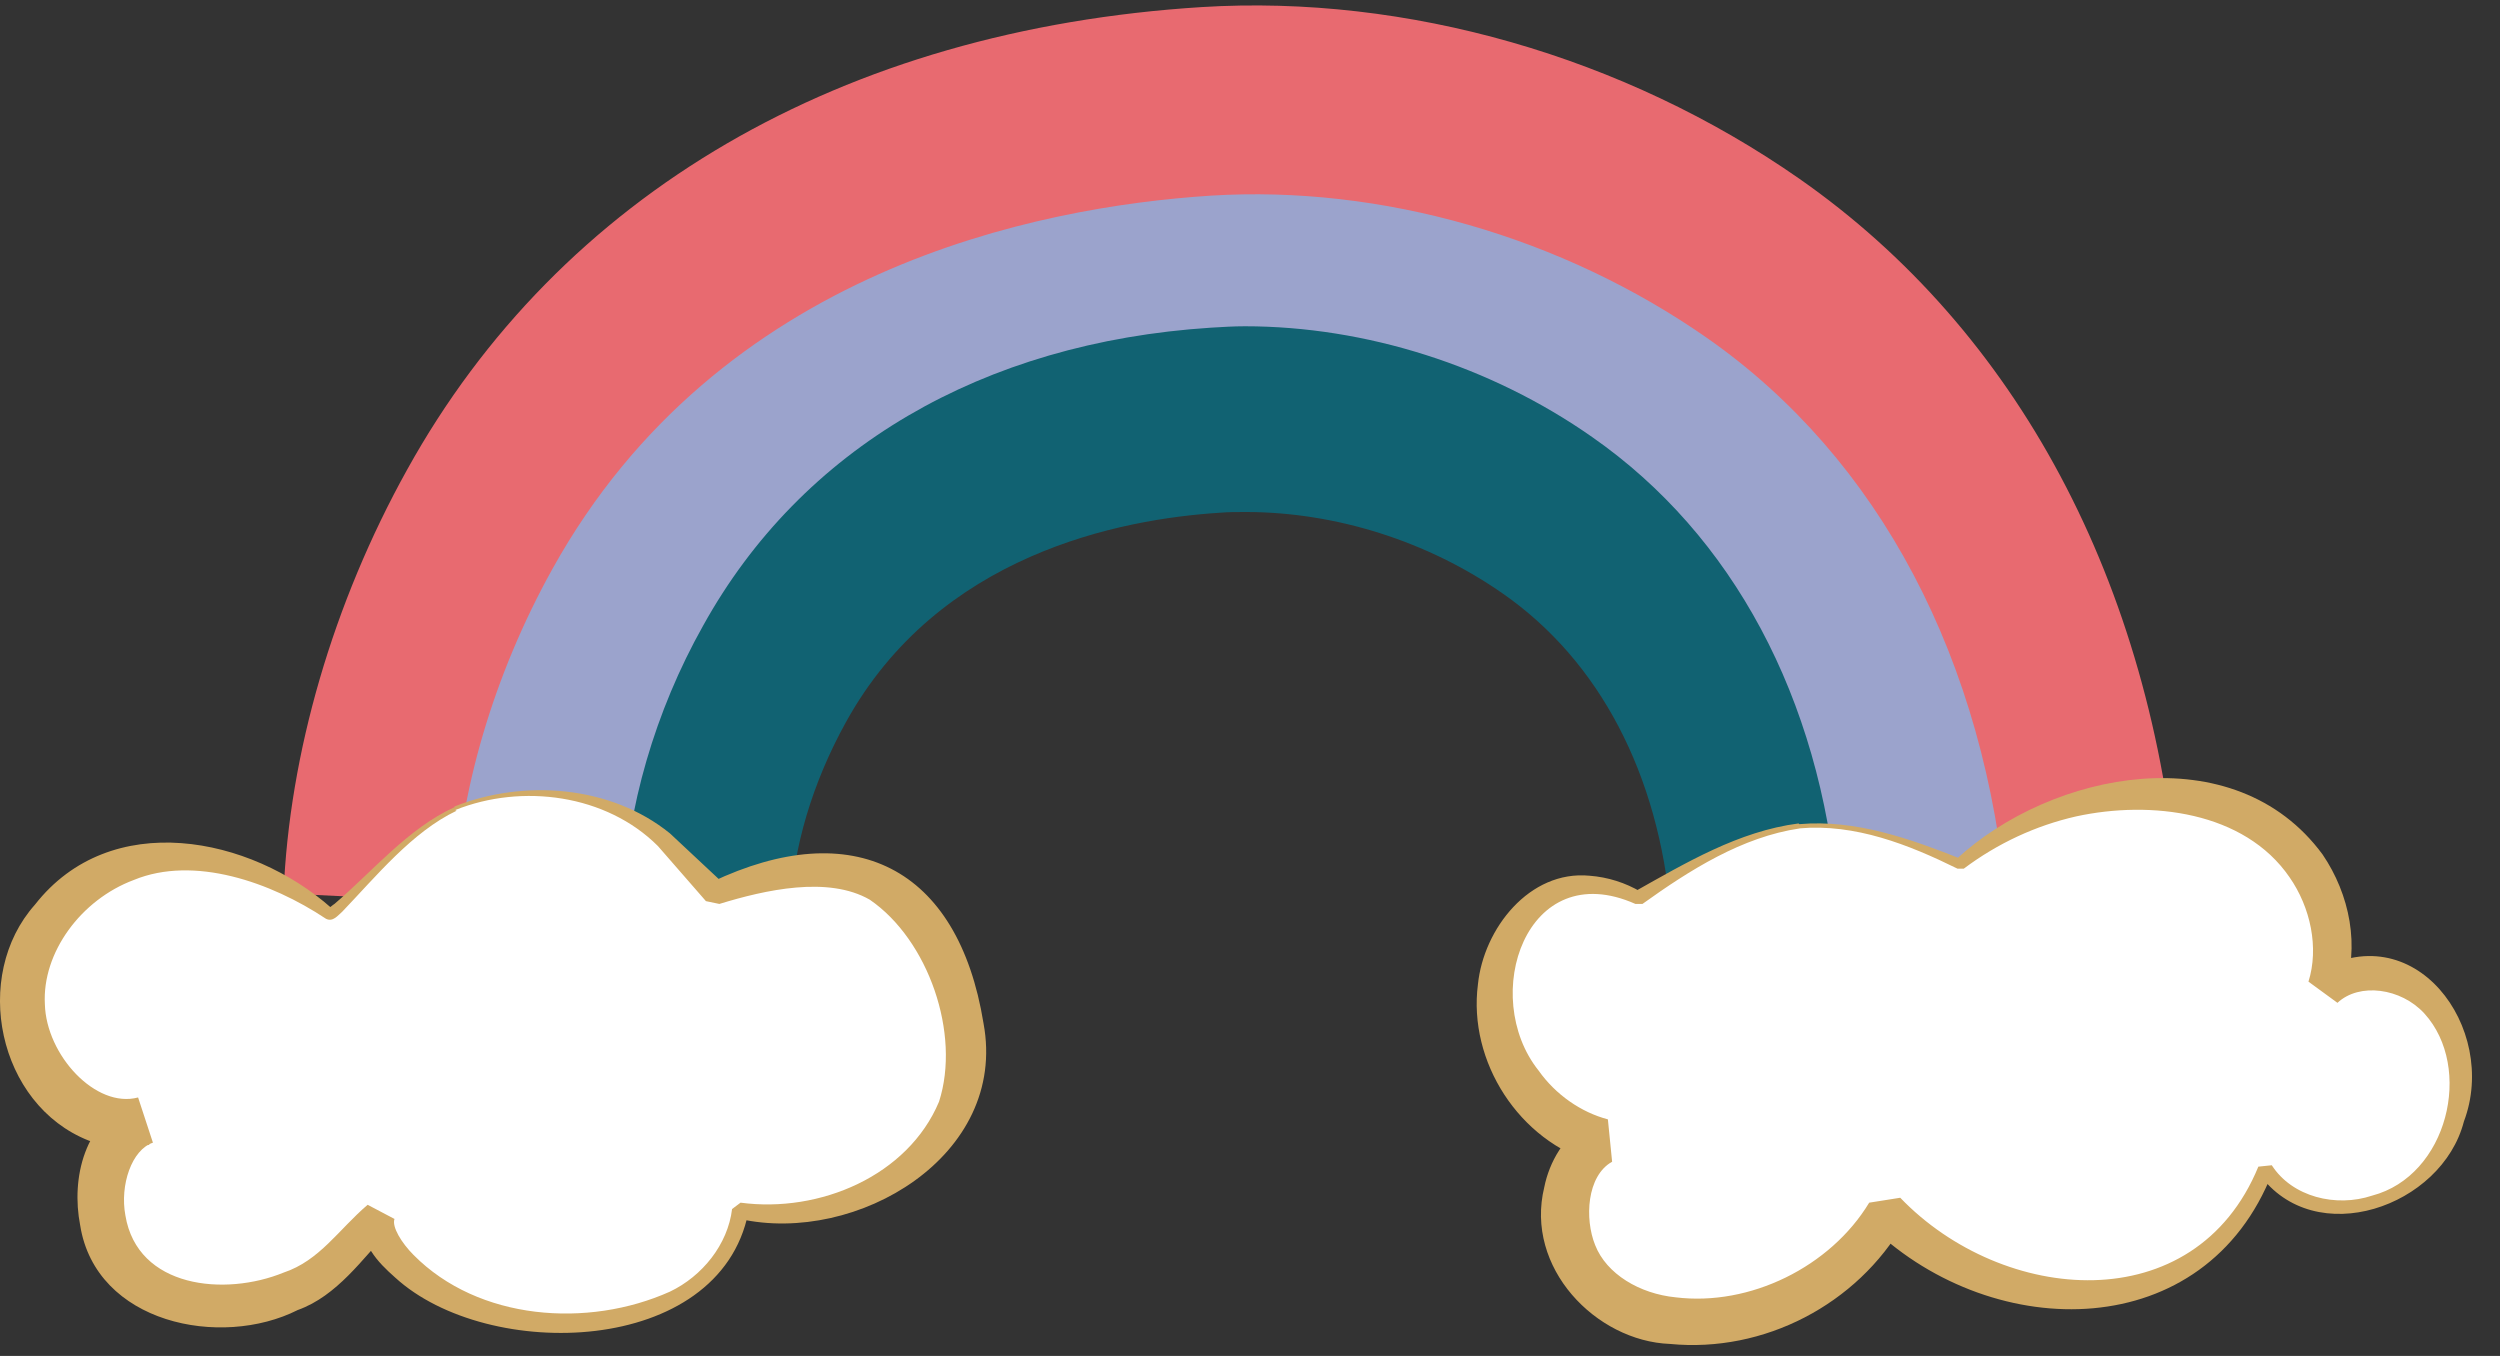
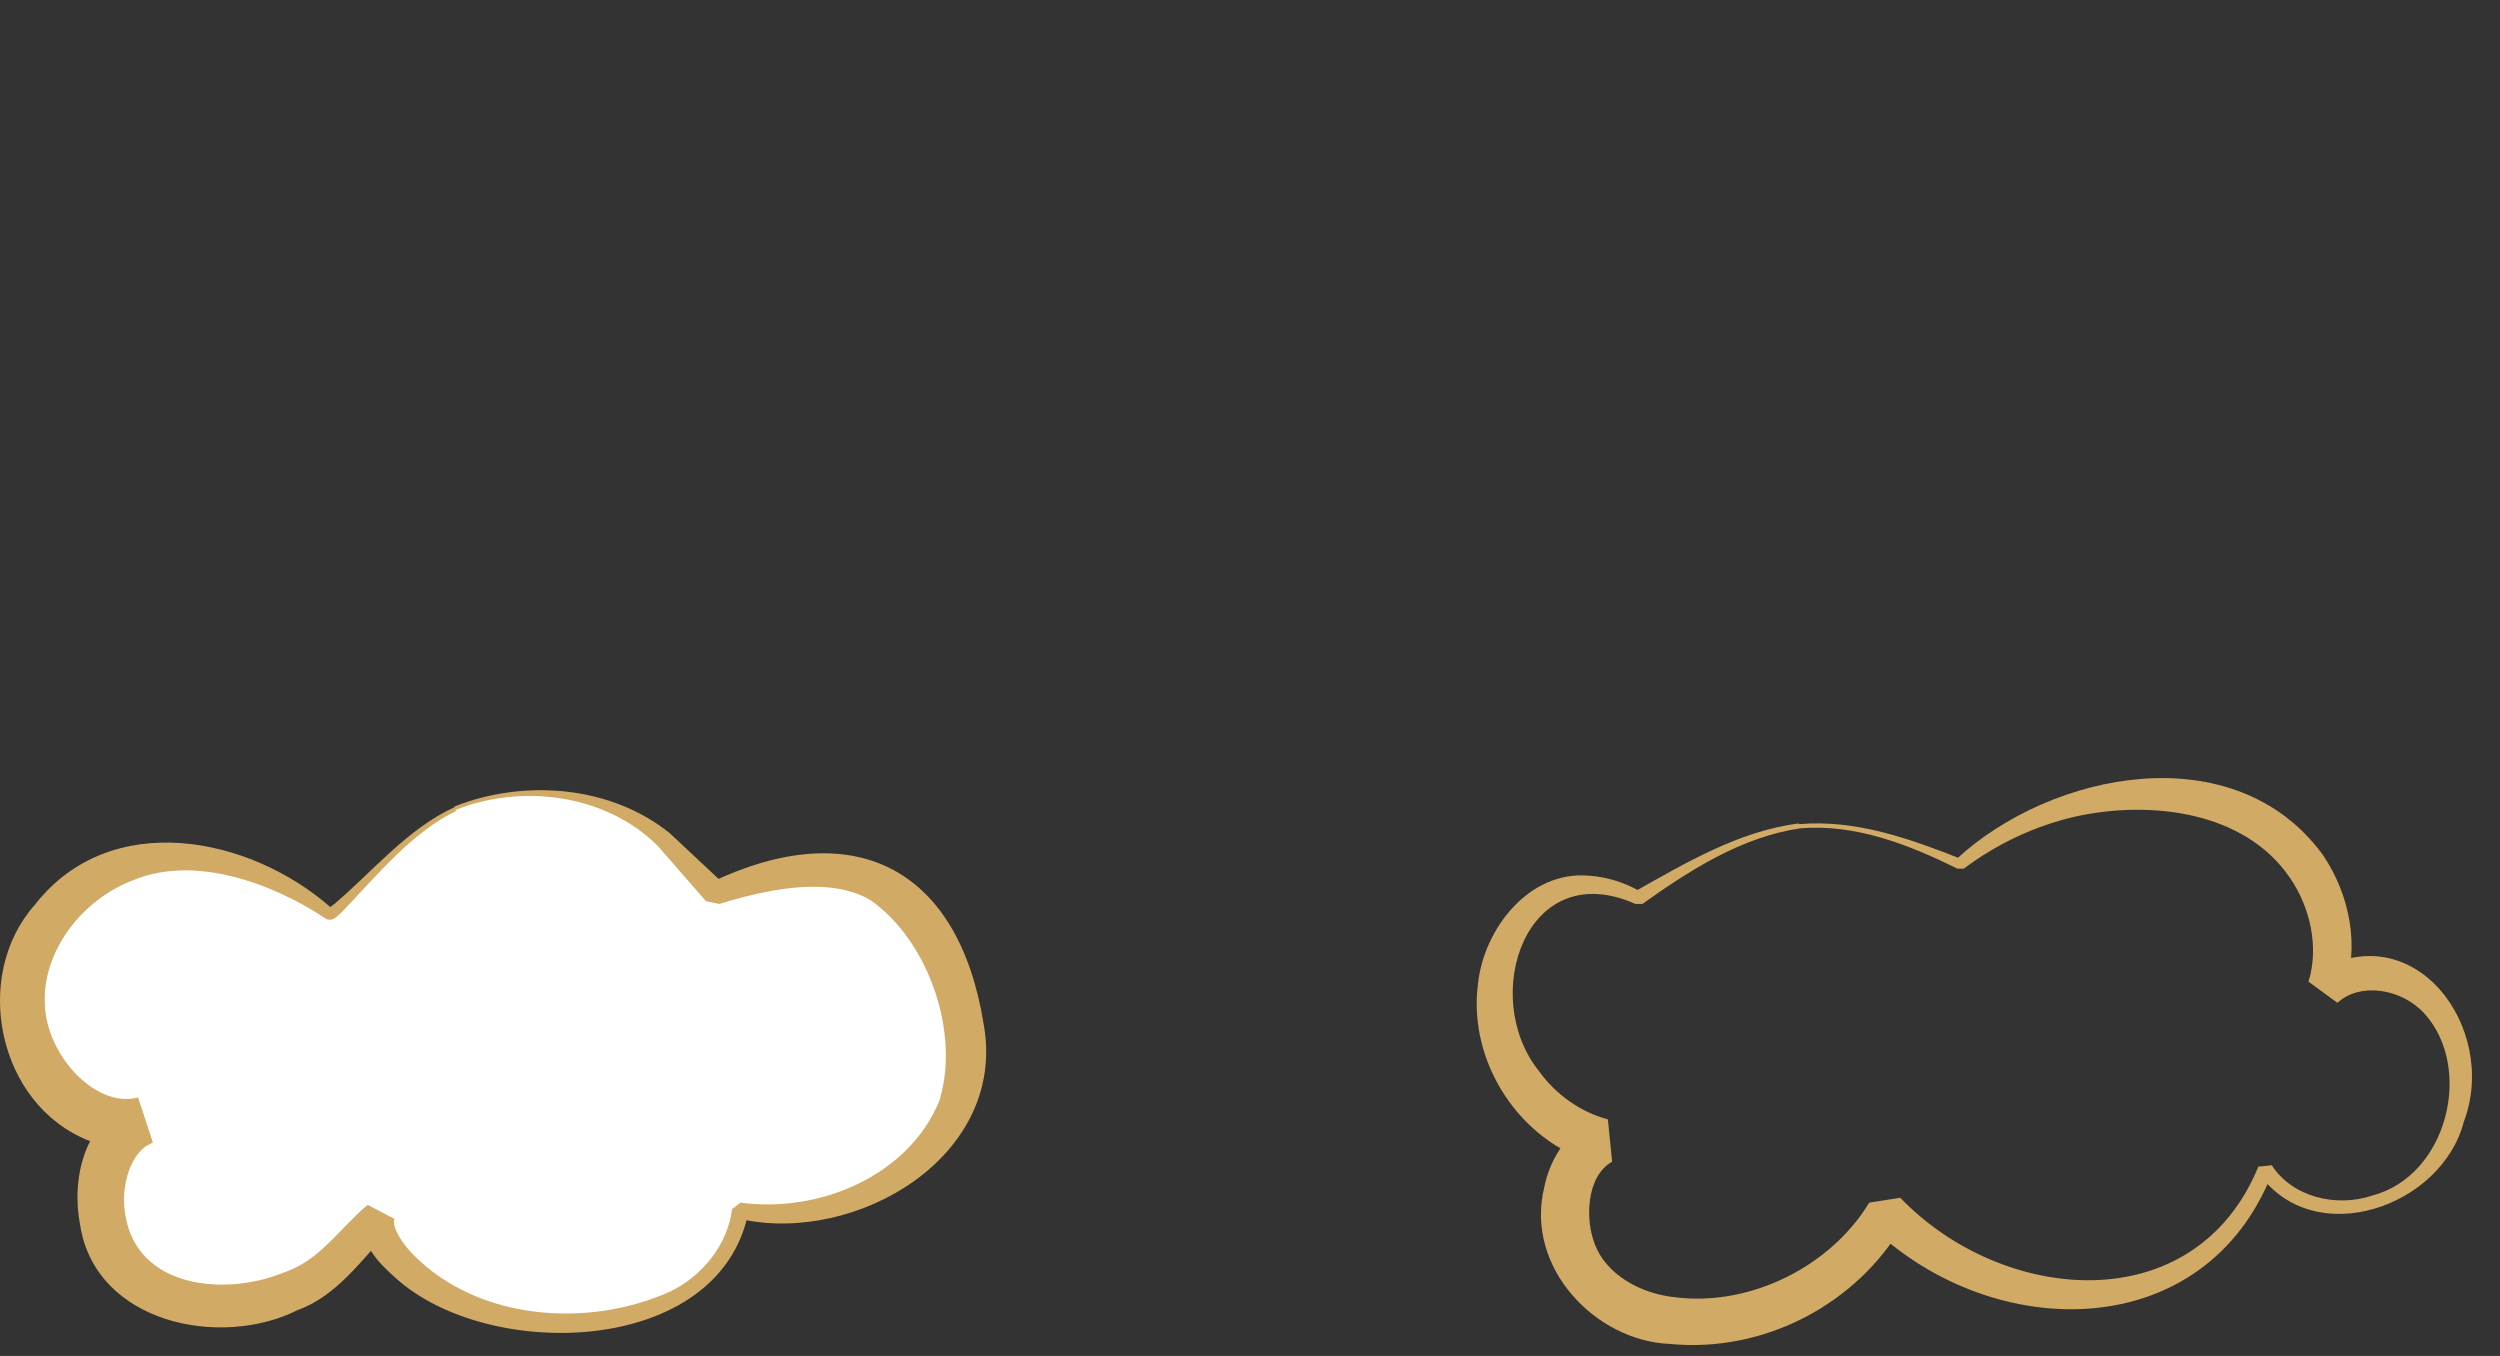
<svg xmlns="http://www.w3.org/2000/svg" fill="none" viewBox="0 0 59 32" height="32" width="59">
  <rect x="0" y="0" width="59" height="32" fill="#333333" stroke="none" />
-   <path fill="#9BA3CC" d="M42.729 21.65C42.362 17.333 40.512 13.8 37.512 11.717C35.162 10.067 32.278 9.167 29.494 9.167C29.228 9.167 28.961 9.167 28.711 9.183C25.594 9.383 19.944 10.483 17.06 15.717C16.026 17.583 15.426 19.633 15.343 21.5L10.143 21.25C10.259 18.417 11.143 15.4 12.61 12.717C15.677 7.183 21.277 3.9 28.411 3.45C28.761 3.433 29.128 3.417 29.478 3.417C33.228 3.417 37.112 4.65 40.296 6.85C44.679 9.9 47.38 14.967 47.913 21.1L42.729 21.65Z" />
-   <path fill="#E86A70" d="M47.363 21.4C46.863 15.567 44.346 10.817 40.296 7.983C36.862 5.583 32.595 4.367 28.578 4.617C24.461 4.883 16.96 6.367 13.043 13.417C11.643 15.933 10.826 18.733 10.726 21.283L6.692 21.083C6.826 17.783 7.859 14.233 9.609 11.083C13.21 4.583 19.877 0.7 28.361 0.167C33.195 -0.133 38.329 1.333 42.463 4.217C47.596 7.8 50.78 13.75 51.397 20.983L47.38 21.4H47.363Z" />
-   <path fill="#116272" d="M39.429 21.55C39.146 18.267 37.746 15.6 35.479 14.017C33.695 12.767 31.512 12.083 29.395 12.083C29.195 12.083 28.995 12.083 28.795 12.1C26.428 12.25 22.144 13.083 19.96 17.05C19.177 18.467 18.71 20.017 18.66 21.433L14.71 21.233C14.793 19.083 15.46 16.783 16.593 14.767C18.91 10.583 23.177 8.083 28.578 7.733C28.845 7.717 29.111 7.7 29.378 7.7C32.228 7.7 35.179 8.633 37.579 10.317C40.896 12.633 42.946 16.467 43.363 21.133L39.429 21.55Z" />
-   <path fill="white" d="M42.462 19.5C43.762 19.383 45.046 19.85 46.246 20.4C47.529 19.333 49.113 18.75 50.713 18.733C51.863 18.733 53.08 19.05 53.947 19.883C54.813 20.717 55.28 22.133 54.864 23.317C55.68 22.683 56.947 22.983 57.564 23.85C58.181 24.717 58.181 26.017 57.697 26.983C56.88 28.617 54.464 29.1 53.447 27.617C52.78 29.383 51.047 30.517 49.296 30.6C47.546 30.683 45.846 29.867 44.496 28.65C43.629 30.133 42.046 31.033 40.445 31.2C39.329 31.317 38.112 31.05 37.378 30.117C36.662 29.183 36.762 27.5 37.762 26.967C36.912 26.733 36.162 26.117 35.695 25.3C35.178 24.383 35.062 23.15 35.545 22.2C36.612 20.083 38.629 21.217 38.629 21.217C38.629 21.217 40.912 19.65 42.429 19.517L42.462 19.5Z" />
  <path fill="#D1AA66" d="M42.463 19.45C43.796 19.333 45.096 19.8 46.313 20.283H46.163C48.413 18.2 52.73 17.333 54.814 20.167C55.447 21.1 55.714 22.333 55.297 23.467L54.614 22.967C56.964 21.517 58.981 24.267 58.148 26.467C57.631 28.483 54.63 29.533 53.314 27.7L53.63 27.667C52.047 31.733 47.08 31.717 44.196 28.983L44.93 28.867C43.83 30.783 41.629 31.933 39.412 31.717C37.662 31.65 35.979 29.917 36.445 28.017C36.562 27.433 36.912 26.783 37.545 26.45L37.645 27.45C35.845 26.933 34.645 25.05 34.879 23.233C35.012 21.917 36.095 20.533 37.512 20.667C37.946 20.7 38.362 20.833 38.729 21.05H38.562C39.779 20.367 41.029 19.617 42.446 19.433L42.463 19.45ZM42.479 19.55C41.112 19.75 39.879 20.533 38.762 21.333H38.596C36.012 20.183 34.912 23.517 36.312 25.267C36.712 25.833 37.312 26.25 37.946 26.417L38.046 27.417C37.446 27.75 37.395 28.767 37.645 29.383C37.912 30.067 38.696 30.533 39.546 30.617C41.296 30.833 43.196 29.9 44.113 28.383L44.846 28.267C47.263 30.783 51.797 31.183 53.297 27.533L53.614 27.5C54.097 28.25 55.131 28.5 55.981 28.217C57.764 27.75 58.381 25.2 57.214 23.917C56.664 23.317 55.681 23.183 55.164 23.667L54.48 23.167C54.73 22.367 54.531 21.417 54.031 20.7C52.964 19.15 50.764 18.883 48.997 19.267C48.047 19.483 47.146 19.9 46.346 20.5H46.196C45.046 19.933 43.779 19.433 42.463 19.55H42.479Z" />
  <path fill="white" d="M10.742 19.083C11.793 18.667 12.993 18.617 14.093 18.95C14.643 19.117 15.193 19.4 15.643 19.783C15.826 19.95 16.893 21.083 16.893 21.083C16.893 21.083 18.877 20.267 20.294 20.65C22.144 21.15 23.444 24.567 22.46 26.367C21.477 28.167 19.36 28.883 17.477 28.583C17.36 29.517 16.677 30.283 15.876 30.667C14.46 31.367 12.143 31.433 10.709 30.683C10.159 30.4 8.792 29.533 8.926 28.733C7.976 29.633 7.842 30.133 6.625 30.567C5.409 31 3.909 30.95 2.992 29.967C2.075 28.983 2.192 26.933 3.392 26.45C1.808 26.85 0.258 24.917 0.542 23.167C0.825 21.417 2.492 20.183 4.125 20.183C5.425 20.183 6.842 20.85 7.759 21.55C7.892 21.65 9.559 19.55 10.742 19.067V19.083Z" />
  <path fill="#D1AA66" d="M10.726 19.033C12.36 18.383 14.41 18.533 15.81 19.667L17.11 20.883L16.794 20.817C20.127 19.233 22.611 20.45 23.211 24.15C23.794 27.283 20.211 29.383 17.46 28.767L17.66 28.617C16.977 32.017 11.51 32.15 9.326 30.15C8.91 29.783 8.493 29.35 8.559 28.7L9.193 29.033C8.559 29.7 7.959 30.583 7.026 30.917C5.209 31.833 2.259 31.233 1.892 28.917C1.675 27.8 1.992 26.45 3.176 25.95L3.526 27.017C3.042 27.133 2.526 27.083 2.092 26.917C-0.058 26.067 -0.675 23.033 0.825 21.35C2.609 19.067 5.909 19.733 7.826 21.433C7.809 21.417 7.743 21.433 7.743 21.433C7.776 21.433 7.859 21.35 7.893 21.333C8.793 20.567 9.626 19.55 10.726 19.05V19.033ZM10.776 19.133C9.726 19.633 8.876 20.683 8.076 21.517C7.976 21.6 7.859 21.767 7.693 21.683C6.393 20.817 4.576 20.183 3.159 20.767C1.909 21.233 0.992 22.483 1.059 23.7C1.092 24.9 2.259 26.167 3.259 25.9L3.609 26.967C3.109 27.133 2.826 27.967 2.959 28.683C3.242 30.4 5.309 30.6 6.693 30.033C7.543 29.75 7.993 29.017 8.676 28.433L9.31 28.767C9.243 28.95 9.476 29.333 9.76 29.617C11.293 31.167 13.877 31.35 15.81 30.483C16.577 30.117 17.177 29.367 17.277 28.533L17.477 28.383C19.344 28.633 21.427 27.75 22.161 26C22.677 24.4 21.911 22.183 20.527 21.233C19.544 20.667 18.06 21 16.977 21.333L16.66 21.267L15.527 19.967C14.31 18.75 12.326 18.483 10.743 19.117L10.776 19.133Z" />
</svg>